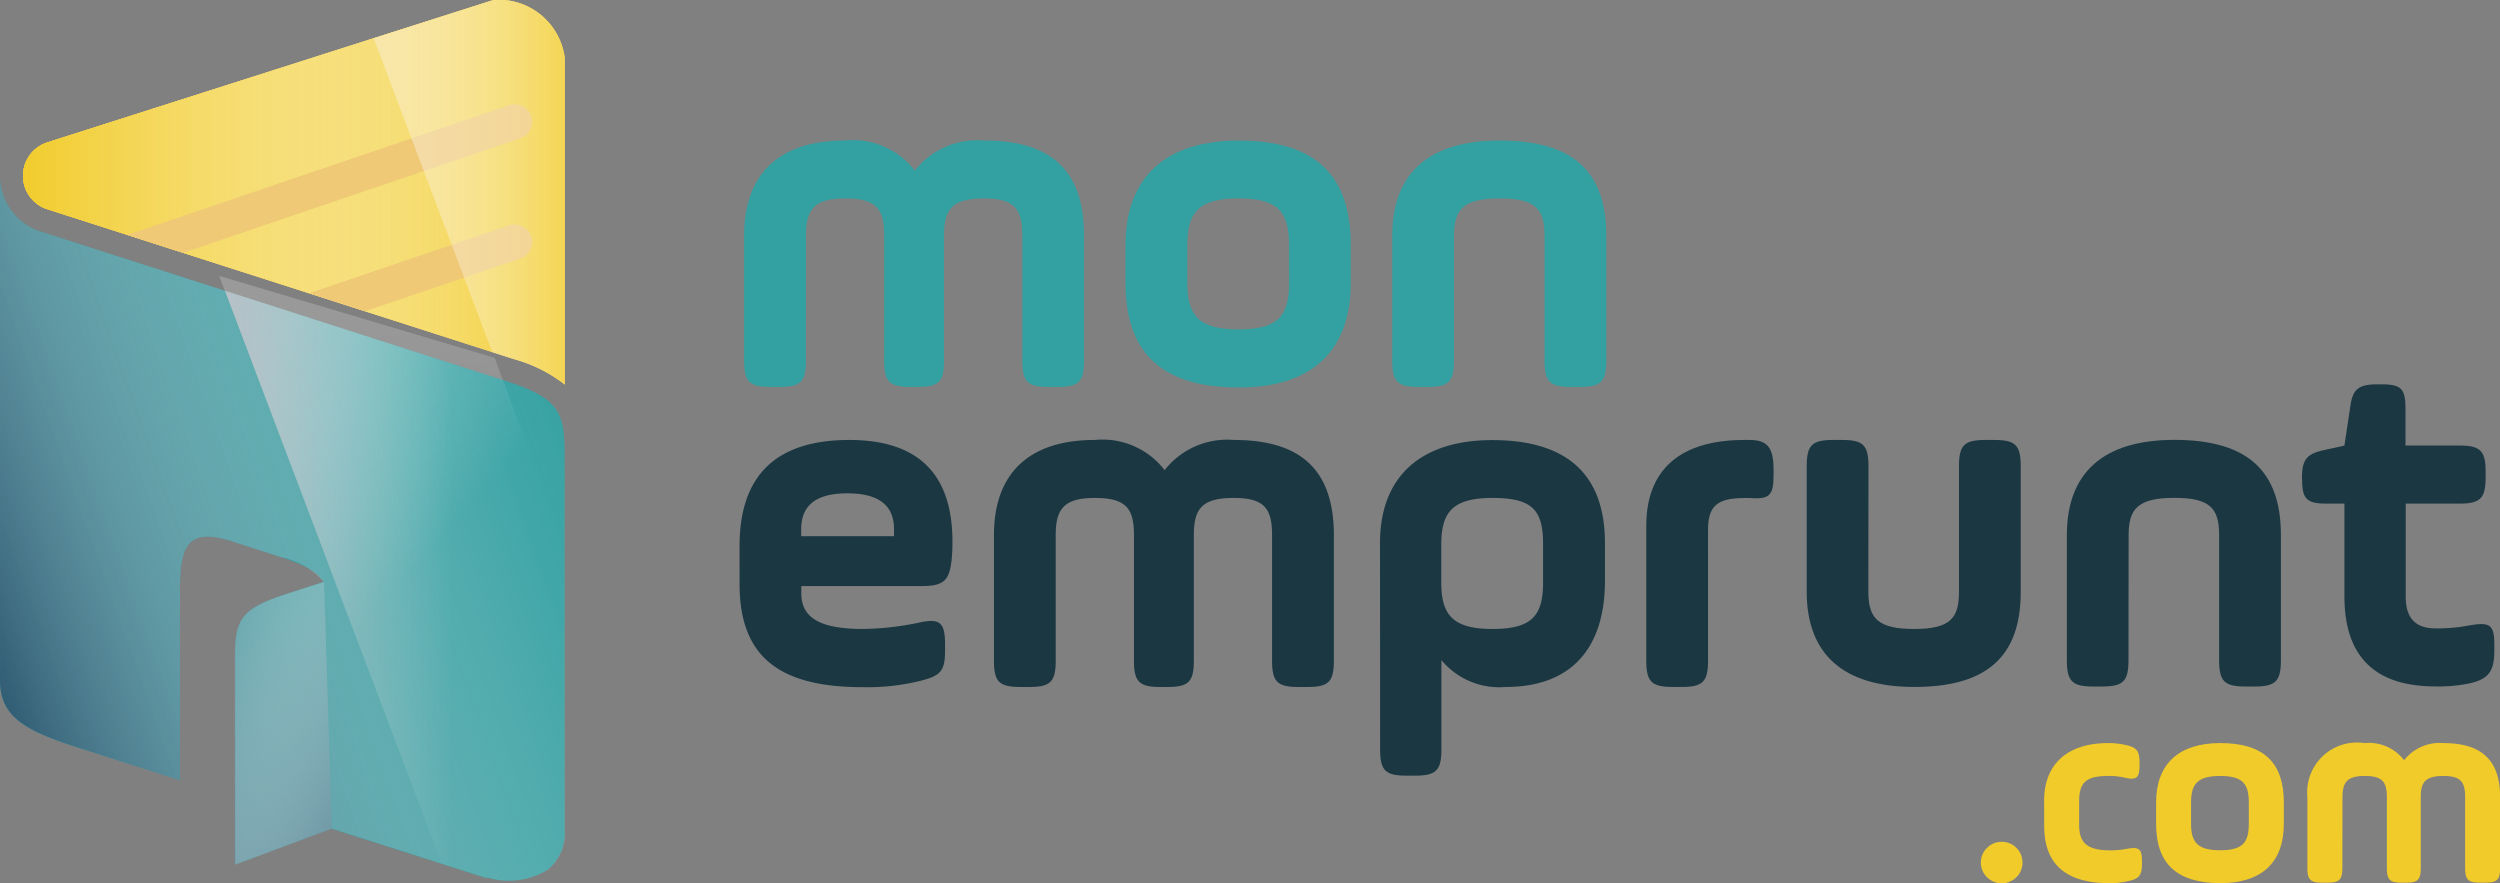
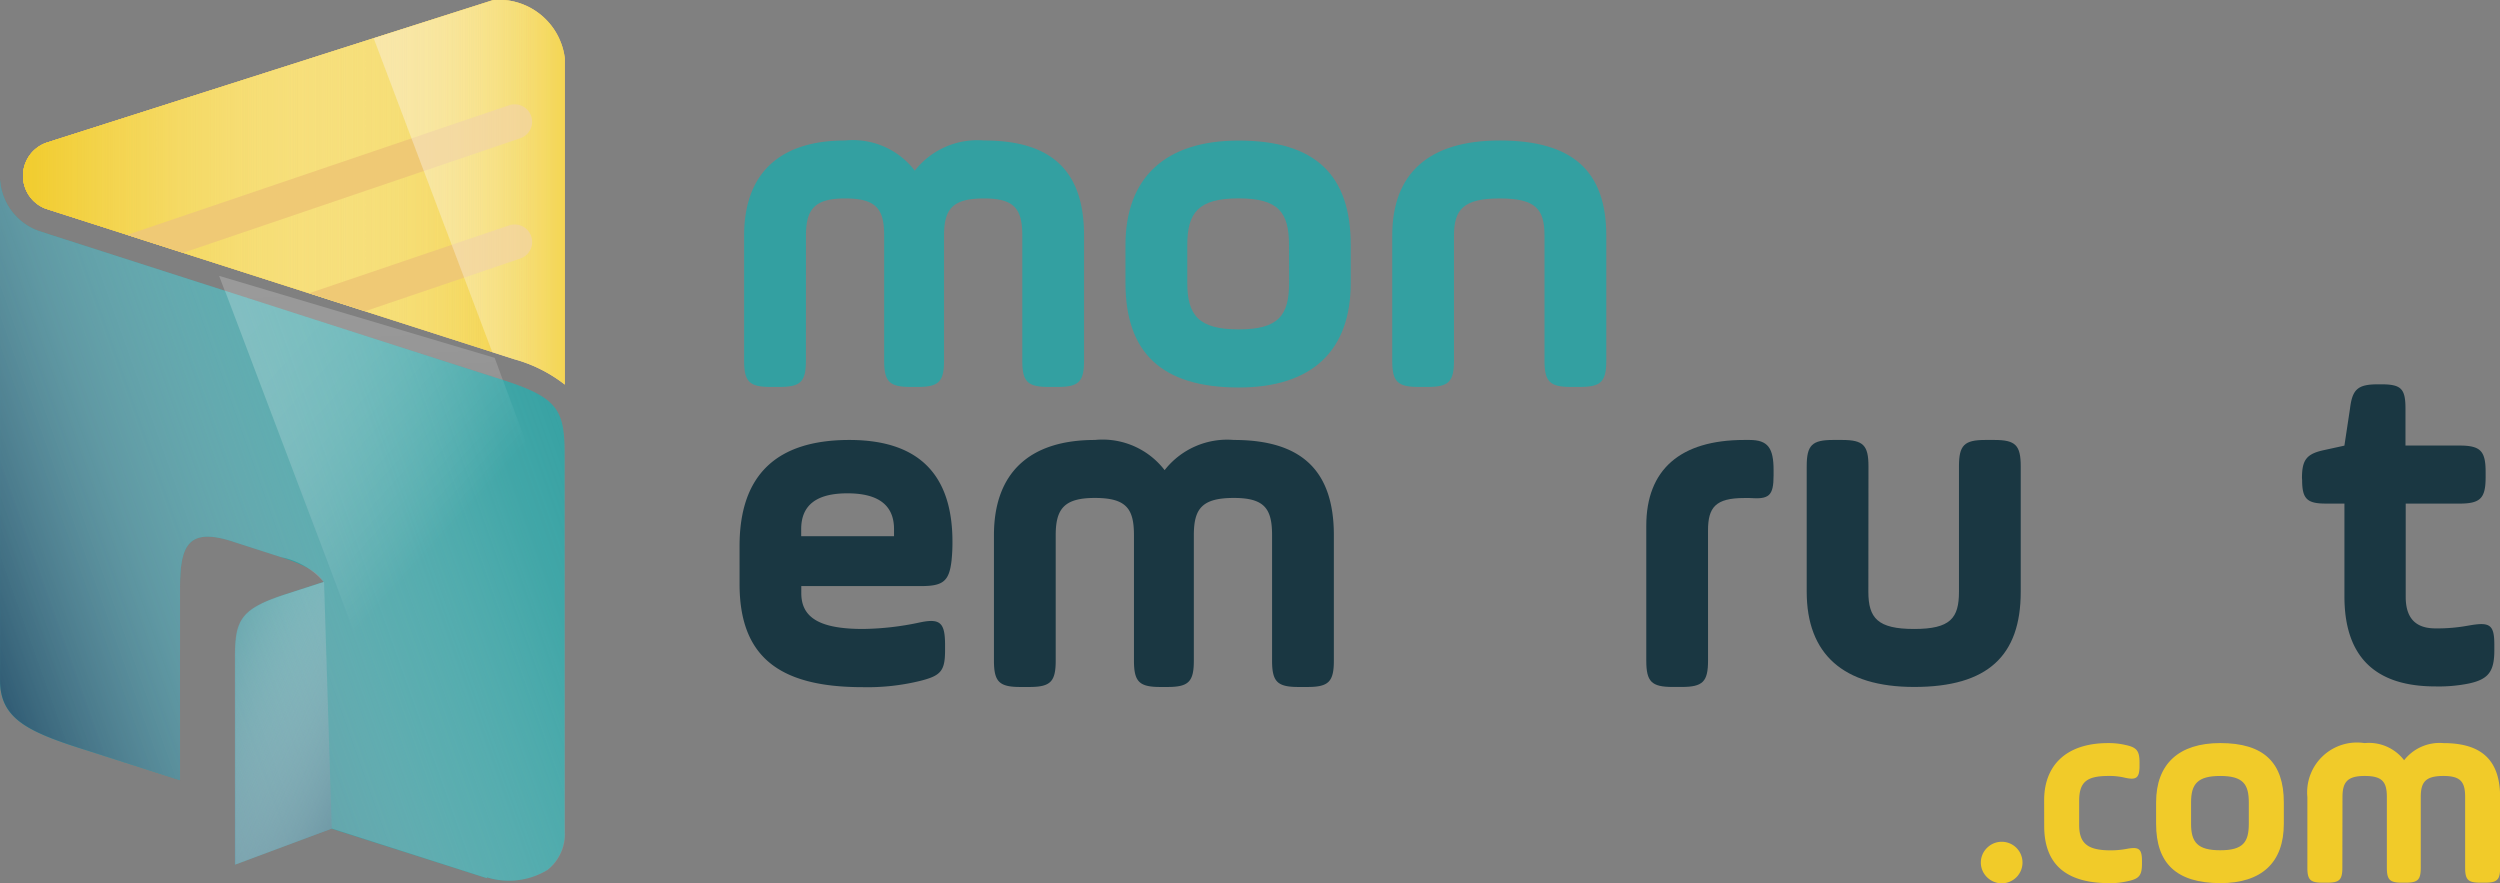
<svg xmlns="http://www.w3.org/2000/svg" xmlns:xlink="http://www.w3.org/1999/xlink" width="95.327" height="33.682" viewBox="0 0 95.327 33.682">
  <rect x="0" y="0" width="95.327" height="33.682" fill="#808080" stroke="none" />
  <defs>
    <linearGradient id="f26enu4tmc" x1="1.004" y1=".5" x2="-.021" y2=".5" gradientUnits="objectBoundingBox">
      <stop offset="0" stop-color="#fff" stop-opacity="0" />
      <stop offset="1" stop-color="#e6b16d" />
    </linearGradient>
    <linearGradient id="depyy9ld4d" x1="1.004" y1=".5" x2="-.021" y2=".5" gradientUnits="objectBoundingBox">
      <stop offset="0" stop-color="#fff" stop-opacity="0" />
      <stop offset="1" stop-color="#f1cb29" />
    </linearGradient>
    <linearGradient id="q5nfy6gtze" x1="1.017" y1=".257" x2="-.023" y2=".719" gradientUnits="objectBoundingBox">
      <stop offset="0" stop-color="#fff" stop-opacity="0" />
      <stop offset=".15" stop-color="#eef2f4" stop-opacity=".078" />
      <stop offset=".41" stop-color="#c1ced5" stop-opacity=".29" />
      <stop offset=".72" stop-color="#7894a4" stop-opacity=".639" />
      <stop offset="1" stop-color="#2d5871" />
    </linearGradient>
    <linearGradient id="d8jep56pfa" x1="-.816" y1=".5" x2="-8.231" y2=".5" gradientUnits="objectBoundingBox">
      <stop offset="0" stop-color="#fff" stop-opacity="0" />
      <stop offset="1" stop-color="#cf6580" />
    </linearGradient>
    <linearGradient id="jt7d50vb4b" x1=".777" y1="2.576" x2=".393" y2="-.301" gradientUnits="objectBoundingBox">
      <stop offset=".01" stop-color="#fff" stop-opacity="0" />
      <stop offset=".12" stop-color="#fff" stop-opacity=".2" />
      <stop offset=".25" stop-color="#fff" stop-opacity=".412" />
      <stop offset=".38" stop-color="#fff" stop-opacity=".588" />
      <stop offset=".51" stop-color="#fff" stop-opacity=".741" />
      <stop offset=".63" stop-color="#fff" stop-opacity=".851" />
      <stop offset=".76" stop-color="#fff" stop-opacity=".929" />
      <stop offset=".88" stop-color="#fff" stop-opacity=".98" />
      <stop offset="1" stop-color="#fff" />
    </linearGradient>
    <linearGradient id="7yyefa6a0f" x1=".669" x2="-.681" xlink:href="#d8jep56pfa" />
    <linearGradient id="ai2gl800mg" x1=".634" y1=".43" x2=".313" y2="-.079" xlink:href="#jt7d50vb4b" />
    <linearGradient id="o4ro9v0bbh" x1="1.013" x2="-1.892" xlink:href="#f26enu4tmc" />
    <linearGradient id="98sozfopdi" x1=".064" y1="-.052" x2="1.234" y2="1.583" gradientUnits="objectBoundingBox">
      <stop offset="0" stop-color="#fff" stop-opacity="0" />
      <stop offset="1" stop-color="#2d5871" />
    </linearGradient>
  </defs>
  <path data-name="Tracé 559" d="M67.312 57.1c0 .808-.2 1.007-1.007 1.007h-.342c-.808 0-1.007-.2-1.007-1.007v-4.76c0-2.354 1.331-3.63 3.847-3.63a2.977 2.977 0 0 1 2.661 1.15 3.029 3.029 0 0 1 2.642-1.15c2.606 0 3.812 1.185 3.812 3.63v4.76c0 .808-.2 1.007-1.006 1.007h-.342c-.808 0-1.007-.2-1.007-1.007v-4.76c0-1.007-.285-1.42-1.456-1.42-1.222 0-1.528.413-1.528 1.42v4.76c0 .808-.2 1.007-1.006 1.007h-.27c-.808 0-1.007-.2-1.007-1.007v-4.76c0-1.007-.285-1.42-1.491-1.42-1.167 0-1.491.413-1.491 1.42z" transform="translate(-36.582 -43.353)" style="fill:#33a0a1" />
  <path data-name="Tracé 560" d="M95.551 54.131V52.7c0-2.571 1.509-3.989 4.313-3.989 2.929 0 4.277 1.31 4.277 3.989v1.438c0 2.587-1.473 3.989-4.277 3.989-2.929-.006-4.313-1.318-4.313-3.996zm6.236-1.436c0-1.24-.394-1.78-1.923-1.78s-1.956.539-1.956 1.78v1.438c0 1.24.431 1.778 1.959 1.778s1.923-.538 1.923-1.778z" transform="translate(-52.636 -43.351)" style="fill:#33a0a1" />
  <path data-name="Tracé 561" d="M119.31 57.1c0 .808-.2 1.007-1.007 1.007h-.341c-.808 0-1.007-.2-1.007-1.007v-4.76c0-2.372 1.384-3.63 4.1-3.63 2.8 0 4.062 1.185 4.062 3.63v4.76c0 .808-.2 1.007-1.007 1.007h-.342c-.808 0-1.007-.2-1.007-1.007v-4.76c0-1.007-.324-1.42-1.707-1.42s-1.744.413-1.744 1.42z" transform="translate(-63.868 -43.353)" style="fill:#33a0a1" />
  <path data-name="Tracé 562" d="M72.673 77.32c-.09.808-.324.988-1.169.988h-4.562v.27c0 .934.7 1.365 2.354 1.365a10.9 10.9 0 0 0 2.175-.251c.773-.162.953.018.953.863v.2c0 .791-.162.971-.953 1.169a8.412 8.412 0 0 1-2.193.238c-3.217 0-4.69-1.191-4.69-3.931V76.78c0-2.7 1.4-4.044 4.187-4.044q3.931 0 3.931 3.882a6.81 6.81 0 0 1-.033.702zm-5.735-.914h3.54v-.269c0-.917-.6-1.366-1.778-1.366s-1.762.449-1.762 1.366z" transform="translate(-36.388 -55.96)" style="fill:#1a3742" />
  <path data-name="Tracé 563" d="M87.355 81.148c0 .808-.2 1.007-1.007 1.007h-.341c-.808 0-1.007-.2-1.007-1.007v-4.781c0-2.354 1.331-3.631 3.847-3.631a2.986 2.986 0 0 1 2.661 1.151 3.028 3.028 0 0 1 2.641-1.151c2.606 0 3.812 1.191 3.812 3.631v4.781c0 .808-.2 1.007-1.007 1.007h-.342c-.808 0-1.007-.2-1.007-1.007v-4.781c0-1.007-.285-1.42-1.456-1.42-1.221 0-1.527.413-1.527 1.42v4.781c0 .808-.2 1.007-1.007 1.007h-.269c-.808 0-1.007-.2-1.007-1.007v-4.781c0-1.007-.288-1.42-1.491-1.42-1.169 0-1.493.413-1.493 1.42z" transform="translate(-47.1 -55.96)" style="fill:#1a3742" />
-   <path data-name="Tracé 564" d="M115.974 76.677c0-2.678 1.707-3.931 4.277-3.931 2.859 0 4.3 1.31 4.3 3.931v1.438c0 2.589-1.31 4.044-3.774 4.044a2.861 2.861 0 0 1-2.462-1.025v3.4c0 .808-.2 1.007-1.007 1.007h-.323c-.808 0-1.007-.2-1.007-1.007zm6.218.055c0-1.277-.357-1.78-1.923-1.78-1.528 0-1.959.539-1.959 1.78v1.438c0 1.24.431 1.778 1.959 1.778s1.923-.538 1.923-1.778z" transform="translate(-63.353 -55.965)" style="fill:#1a3742" />
  <path data-name="Tracé 565" d="M139.693 81.148c0 .808-.2 1.007-1.007 1.007h-.341c-.808 0-1.007-.2-1.007-1.007v-5.14c0-2.139 1.294-3.271 3.738-3.271h.2c.7 0 .916.306.916 1.151v.2c0 .791-.179.916-.916.863h-.2c-1.1 0-1.384.357-1.384 1.24z" transform="translate(-74.564 -55.961)" style="fill:#1a3742" />
  <path data-name="Tracé 566" d="M152.559 78.524c0 1.007.357 1.42 1.744 1.42s1.711-.413 1.711-1.42v-4.78c0-.808.2-1.007 1.007-1.007h.342c.808 0 1.006.2 1.006 1.007v4.78c0 2.444-1.258 3.631-4.061 3.631-2.714 0-4.1-1.258-4.1-3.631v-4.78c0-.808.2-1.007 1.007-1.007h.341c.808 0 1.007.2 1.007 1.007z" transform="translate(-81.317 -55.961)" style="fill:#1a3742" />
-   <path data-name="Tracé 567" d="M173.431 81.128c0 .808-.2 1.007-1.007 1.007h-.336c-.808 0-1.007-.2-1.007-1.007v-4.766c0-2.373 1.384-3.631 4.1-3.631 2.8 0 4.062 1.191 4.062 3.631v4.766c0 .808-.2 1.007-1.007 1.007h-.342c-.808 0-1.007-.2-1.007-1.007v-4.766c0-1.007-.324-1.42-1.707-1.42s-1.744.413-1.744 1.42z" transform="translate(-92.27 -55.958)" style="fill:#1a3742" />
  <path data-name="Tracé 568" d="M189.944 71.85c0-.713.18-.934.88-1.078l.738-.162.215-1.422c.089-.736.305-.916 1.072-.916h.107c.773 0 .935.162.935.935v1.4h2.049c.808 0 1.007.2 1.007 1.007v.2c0 .808-.2 1.007-1.007 1.007h-2.04v3.558c0 .808.378 1.2 1.132 1.2a6.479 6.479 0 0 0 1.259-.107c.808-.143.988-.055.988.736v.2c0 .808-.214 1.115-.988 1.276a5.784 5.784 0 0 1-1.259.108c-2.318 0-3.469-1.151-3.469-3.433V72.82h-.713c-.713 0-.9-.18-.9-.9z" transform="translate(-102.168 -53.618)" style="fill:#1a3742" />
  <path data-name="Tracé 569" d="M164.416 105.206a.792.792 0 1 1 0 1.121.781.781 0 0 1 0-1.121z" transform="translate(-88.648 -72.877)" style="fill:#f1cb29" />
  <path data-name="Tracé 570" d="M169.258 99.239c0-1.345.855-2.181 2.435-2.181a2.74 2.74 0 0 1 .663.071c.438.092.539.224.539.682v.112c0 .459-.119.55-.539.459a2.511 2.511 0 0 0-.642-.071c-.815 0-1.121.214-1.121.953v.917c0 .723.346.967 1.213.967a3.4 3.4 0 0 0 .622-.061c.448-.082.56.01.56.468v.1c0 .459-.112.58-.56.672a2.794 2.794 0 0 1-.682.071c-1.661 0-2.486-.723-2.486-2.18z" transform="translate(-91.313 -68.723)" style="fill:#f1cb29" />
  <path data-name="Tracé 571" d="M178.241 100.134v-.815c0-1.457.855-2.263 2.446-2.263 1.661 0 2.424.745 2.424 2.263v.815c0 1.468-.834 2.263-2.424 2.263-1.662-.006-2.446-.744-2.446-2.263zm3.535-.815c0-.7-.224-1.009-1.09-1.009s-1.112.306-1.112 1.009v.815c0 .7.244 1.009 1.112 1.009s1.09-.305 1.09-1.009z" transform="translate(-96.027 -68.722)" style="fill:#f1cb29" />
  <path data-name="Tracé 572" d="M191.711 101.8c0 .459-.112.57-.57.57h-.194c-.459 0-.57-.112-.57-.57v-2.694a1.9 1.9 0 0 1 2.181-2.058 1.69 1.69 0 0 1 1.508.653 1.717 1.717 0 0 1 1.5-.653c1.477 0 2.16.673 2.16 2.058v2.694c0 .459-.112.57-.57.57h-.193c-.459 0-.57-.112-.57-.57v-2.694c0-.57-.163-.805-.826-.805-.693 0-.866.238-.866.805v2.694c0 .459-.112.57-.57.57h-.153c-.459 0-.57-.112-.57-.57v-2.694c0-.57-.163-.805-.846-.805-.663 0-.846.238-.846.805z" transform="translate(-102.395 -68.713)" style="fill:#f1cb29" />
  <path data-name="Tracé 573" d="M25.035 37.437 8.382 42.755l-.344.11a1.339 1.339 0 0 0-.057 2.535l17.842 5.73a5.489 5.489 0 0 1 1.938.972V39.657a2.542 2.542 0 0 0-2.726-2.22z" transform="translate(-6.224 -37.437)" style="fill:#efc975" />
  <path data-name="Tracé 574" d="M25.035 37.437 8.382 42.755l-.344.11a1.339 1.339 0 0 0-.057 2.535l17.842 5.73a5.489 5.489 0 0 1 1.938.972V39.657a2.542 2.542 0 0 0-2.726-2.22z" transform="translate(-6.224 -37.438)" style="fill:url(#f26enu4tmc)" />
  <path data-name="Tracé 575" d="M25.035 37.437 8.382 42.755l-.344.11a1.339 1.339 0 0 0-.057 2.535l17.842 5.73a5.489 5.489 0 0 1 1.938.972V39.657a2.542 2.542 0 0 0-2.726-2.22z" transform="translate(-6.224 -37.437)" style="fill:#f1cb29" />
  <path data-name="Tracé 576" d="M25.035 37.437 8.382 42.755l-.344.11a1.339 1.339 0 0 0-.057 2.535l17.842 5.73a5.489 5.489 0 0 1 1.938.972V39.657a2.542 2.542 0 0 0-2.726-2.22z" transform="translate(-6.224 -37.438)" style="fill:url(#depyy9ld4d)" />
  <path data-name="Tracé 577" d="M25.035 37.437 8.382 42.755l-.344.11a1.339 1.339 0 0 0-.057 2.535l17.842 5.73a5.489 5.489 0 0 1 1.938.972V39.657a2.542 2.542 0 0 0-2.726-2.22z" transform="translate(-6.224 -37.438)" style="fill:url(#depyy9ld4d)" />
  <path data-name="Tracé 579" d="M24.576 59.509 7.14 53.91l-.414-.134a2.224 2.224 0 0 1-1.473-1.982V70.9c0 1.464 1.026 1.966 3.236 2.661l3.627 1.16v-7.292c0-1.637.275-2.4 2.1-1.778l1.758.566c1.7.56 1.881.988 1.881 2.431v7.909l5.967 1.906-.028-.042a2.841 2.841 0 0 0 2.329-.279 1.758 1.758 0 0 0 .659-1.482v-14.3c.007-1.69-.21-2.194-2.206-2.851z" transform="translate(-5.252 -44.971)" style="fill:#33a0a1" />
  <path data-name="Tracé 580" d="M30.862 46.26a.665.665 0 0 0-.845-.416l-14.562 4.943 2.129.684L30.447 47.1a.665.665 0 0 0 .415-.84z" transform="translate(-10.606 -41.83)" style="mix-blend-mode:multiply;isolation:isolate;fill:#efc975" />
  <path data-name="Tracé 583" d="M38.524 55.9a.665.665 0 0 0-.845-.416l-7.624 2.586 2.132.687 5.924-2.011a.665.665 0 0 0 .412-.848z" transform="translate(-18.268 -46.889)" style="mix-blend-mode:multiply;isolation:isolate;fill:#efc975" />
  <path data-name="Tracé 584" d="M25.992 84.444c-1.7.559-1.884.99-1.884 2.431v7.861l3.683-1.373.153-9.553z" transform="translate(-15.147 -61.771)" style="fill:#33a0a1" />
  <path data-name="Tracé 585" d="M24.576 59.509 7.14 53.91l-.414-.134a2.224 2.224 0 0 1-1.473-1.982V70.9c0 1.464 1.026 1.966 3.236 2.661l3.627 1.16v-7.292c0-1.637.275-2.4 2.1-1.778l1.758.566a2.846 2.846 0 0 1 1.616.943l-1.5.484c-1.7.559-1.884.99-1.884 2.431v7.86l3.694-1.373 5.935 1.9-.028-.042a2.841 2.841 0 0 0 2.329-.279 1.758 1.758 0 0 0 .659-1.482V62.364c-.006-1.694-.223-2.198-2.219-2.855z" transform="translate(-5.252 -44.971)" style="fill:url(#q5nfy6gtze);mix-blend-mode:multiply;isolation:isolate" />
  <path data-name="Tracé 586" d="M47.962 70.839c0-1.7-.217-2.2-2.213-2.859l-.148-.048 2.361 6.368z" transform="translate(-26.425 -53.439)" style="fill:url(#d8jep56pfa);mix-blend-mode:multiply;isolation:isolate" />
-   <path data-name="Tracé 587" d="m28.091 25.259-10.508-3.126.214.566L28.4 26.1z" transform="translate(-9.228 -11.614)" style="fill:url(#jt7d50vb4b);opacity:.21" />
-   <path data-name="Tracé 588" d="M33.271 83.127a2.841 2.841 0 0 0 2.329-.279 1.758 1.758 0 0 0 .659-1.482v-10.84l-2.364-6.36-10.6-3.406 8.273 21.852 1.738.557z" transform="translate(-14.719 -49.676)" style="fill:url(#7yyefa6a0f);mix-blend-mode:multiply;isolation:isolate" />
+   <path data-name="Tracé 587" d="m28.091 25.259-10.508-3.126.214.566L28.4 26.1" transform="translate(-9.228 -11.614)" style="fill:url(#jt7d50vb4b);opacity:.21" />
  <path data-name="Tracé 589" d="M33.271 83.127a2.841 2.841 0 0 0 2.329-.279 1.758 1.758 0 0 0 .659-1.482v-10.84l-2.364-6.36-10.6-3.406 8.273 21.852 1.738.557z" transform="translate(-14.719 -49.676)" style="fill:url(#ai2gl800mg);opacity:.21" />
  <path data-name="Tracé 590" d="M42.522 52.109V39.661a2.541 2.541 0 0 0-2.722-2.217L35.234 38.9l4.524 11.975.819.263a5.513 5.513 0 0 1 1.945.971z" transform="translate(-20.985 -37.441)" style="fill:url(#o4ro9v0bbh)" />
  <path data-name="Tracé 591" d="M42.522 52.109V39.661a2.541 2.541 0 0 0-2.722-2.217L35.234 38.9l4.524 11.975.819.263a5.513 5.513 0 0 1 1.945.971z" transform="translate(-20.985 -37.441)" style="fill:#fff;opacity:.19" />
  <path data-name="Tracé 592" d="M26 84.613c-1.7.56-1.881.988-1.881 2.431v7.862l3.681-1.373-.294-9.41z" transform="translate(-15.15 -61.935)" style="fill:url(#98sozfopdi);mix-blend-mode:multiply;isolation:isolate" />
</svg>